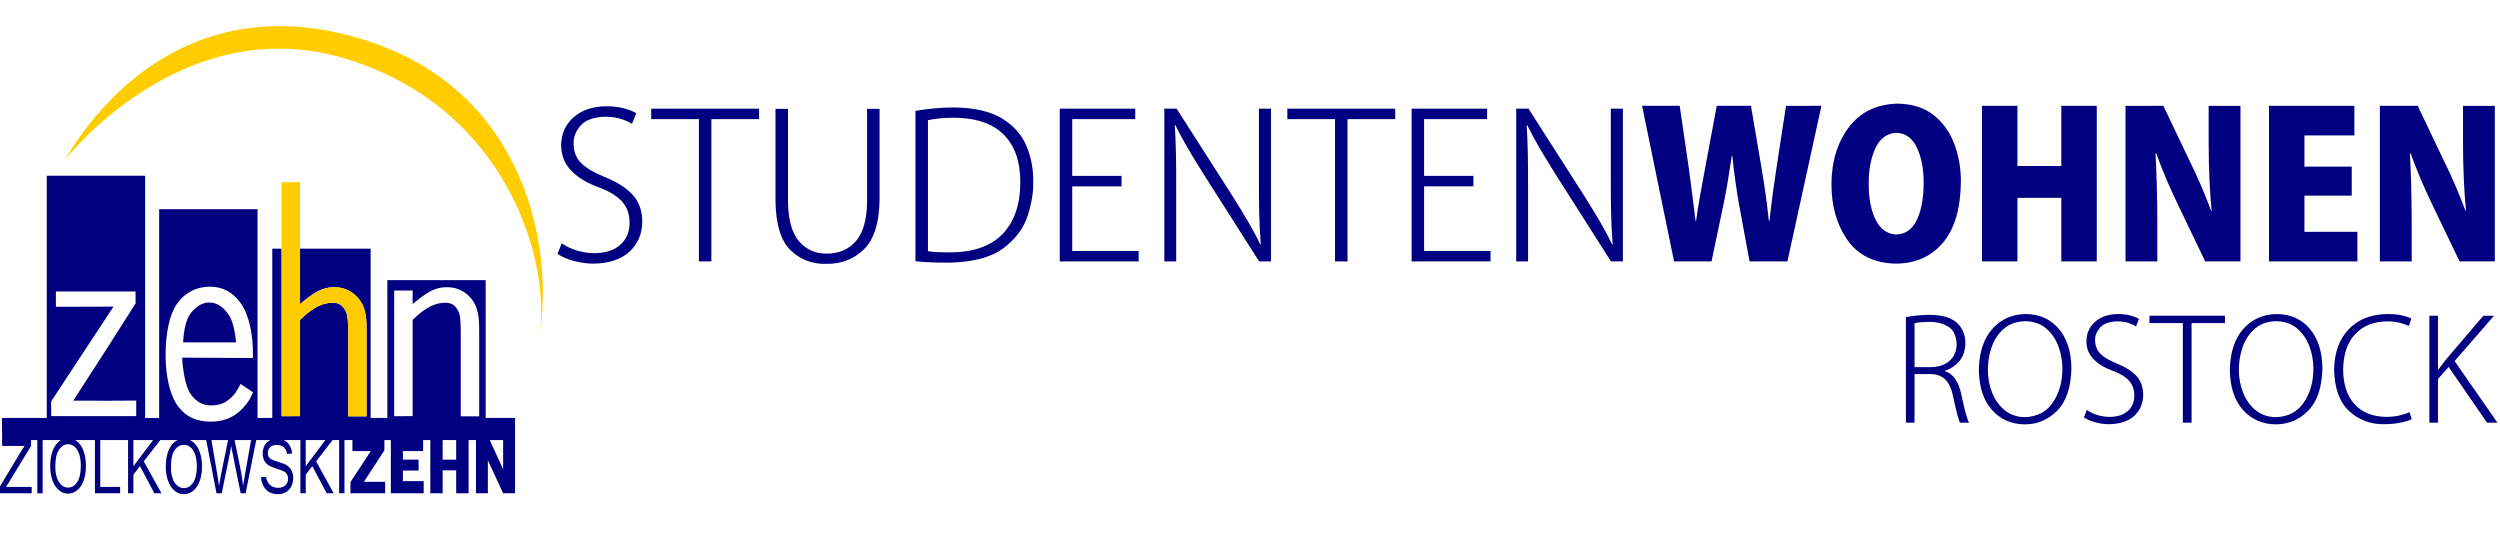
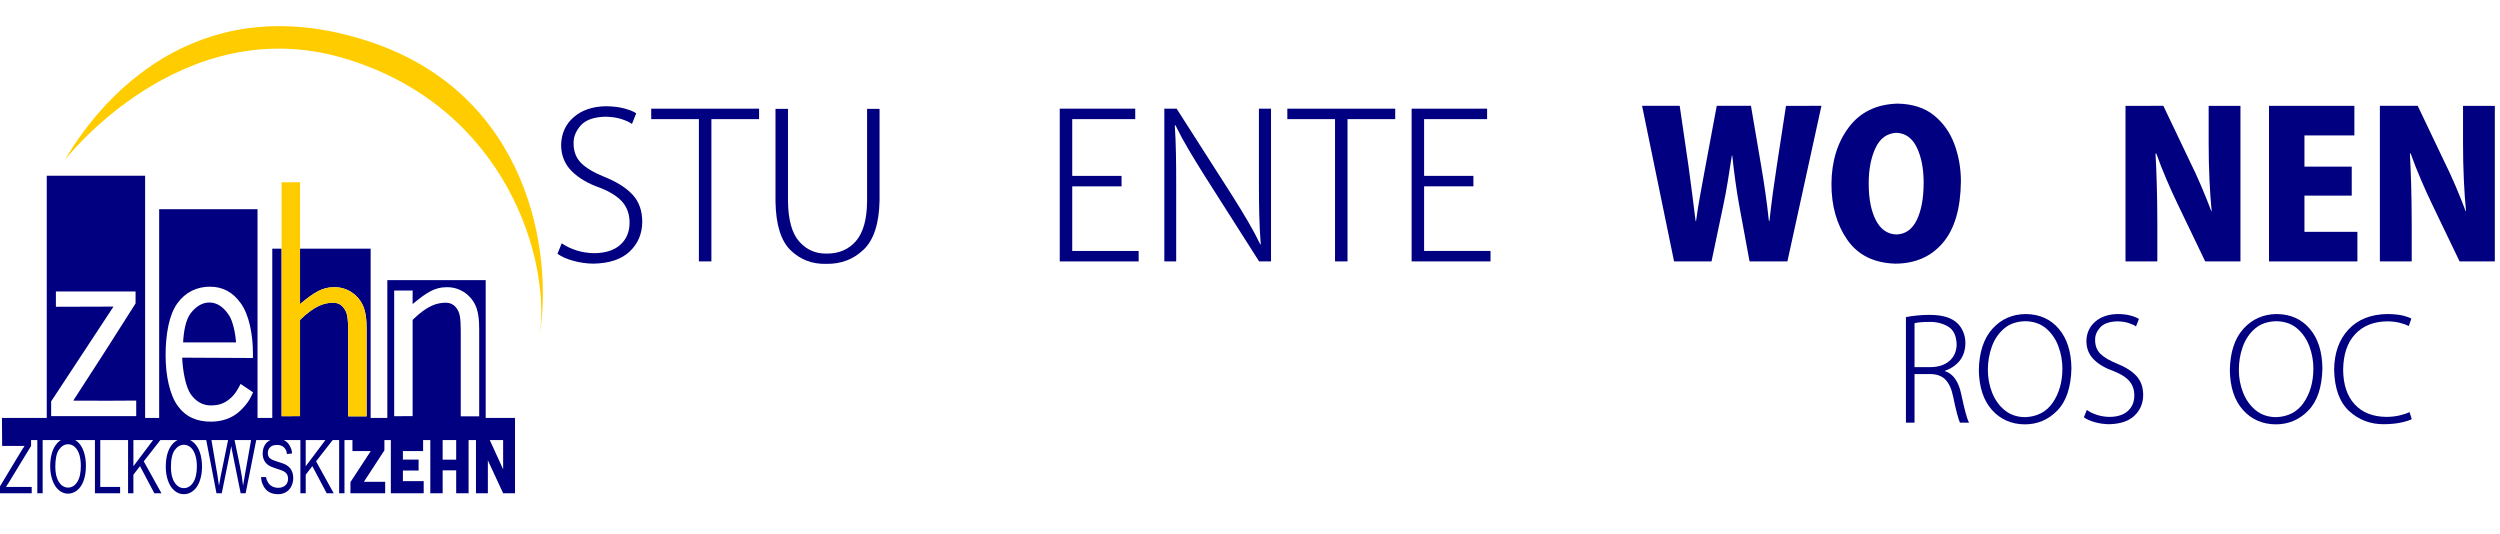
<svg xmlns="http://www.w3.org/2000/svg" xmlns:ns1="http://sodipodi.sourceforge.net/DTD/sodipodi-0.dtd" xmlns:ns2="http://www.inkscape.org/namespaces/inkscape" width="468.096mm" height="100mm" viewBox="0 0 468.096 100" version="1.1" id="svg3382" ns1:docname="logoheader.svg" ns2:version="1.0.2-2 (e86c870879, 2021-01-15)">
  <ns1:namedview pagecolor="#ffffff" bordercolor="#666666" borderopacity="1" objecttolerance="10" gridtolerance="10" guidetolerance="10" ns2:pageopacity="0" ns2:pageshadow="2" ns2:window-width="1920" ns2:window-height="1000" id="namedview4751" showgrid="false" ns2:zoom="0.77097788" ns2:cx="884.59088" ns2:cy="188.97638" ns2:window-x="-11" ns2:window-y="-11" ns2:window-maximized="1" ns2:current-layer="svg3382" />
  <defs id="defs3376" />
  <g id="g4835" transform="matrix(0.877,0,0,0.877,-1.0270674e-4,4.762)">
    <g id="g3419" transform="matrix(0.5,0,0,-0.5,-59.026,204.125)">
      <path d="M 138.016,344.068 V 240.646 h -19.125 c 0.031,-4.699 0.074,-7.09 0.074,-11.953 h 9.601 c -0.562,-0.77 -1.148,-1.684 -1.773,-2.723 l -8.828,-14.676 v -2.8 h 13.625 v 2.699 h -11 l 1.051,1.601 9.675,15.899 v 2.5 h 2.676 v -22.699 h 2.274 v 22.699 h 7.777 c -0.906,-0.535 -1.699,-1.336 -2.402,-2.399 -1.422,-2.152 -2.149,-5.125 -2.149,-8.925 0,-2.012 0.317,-3.922 0.926,-5.723 0.605,-1.805 1.492,-3.211 2.672,-4.25 1.183,-1.043 2.523,-1.578 4.027,-1.578 1.383,0 2.676,0.484 3.875,1.426 1.196,0.941 2.121,2.316 2.774,4.152 0.652,1.832 0.976,3.926 0.976,6.25 0,2.289 -0.304,4.34 -0.926,6.148 -0.621,1.809 -1.519,3.215 -2.699,4.227 -0.312,0.262 -0.621,0.477 -0.949,0.672 h 8.422 v -22.699 h 10.75 v 2.699 h -8.473 v 20 h 11.875 v -22.699 h 2.274 v 7.925 l 2.824,3.649 6.125,-11.574 h 3.027 l -7.551,13.625 7.075,9.074 h 7.375 c -1.102,-0.524 -2.075,-1.391 -2.899,-2.625 -1.445,-2.149 -2.152,-5.121 -2.152,-8.922 0,-2.012 0.308,-3.926 0.926,-5.727 0.617,-1.8 1.527,-3.234 2.726,-4.273 1.199,-1.043 2.551,-1.551 4.074,-1.551 1.407,0 2.711,0.457 3.926,1.399 1.215,0.941 2.16,2.343 2.824,4.175 0.664,1.832 1,3.903 1,6.227 0,2.289 -0.32,4.34 -0.949,6.148 -0.629,1.809 -1.551,3.215 -2.75,4.227 -0.449,0.379 -0.91,0.688 -1.402,0.922 h 6.902 l 4.375,-22.699 h 2.25 l 3.551,17.449 c 0.148,0.742 0.297,1.625 0.473,2.676 0.054,-0.332 0.23,-1.215 0.527,-2.676 l 3.523,-17.449 h 2.125 l 4.524,22.699 h 6.078 c -0.145,-0.063 -0.289,-0.121 -0.426,-0.199 -0.949,-0.52 -1.683,-1.27 -2.176,-2.274 -0.492,-1.008 -0.726,-2.094 -0.726,-3.25 0,-1.054 0.199,-2.004 0.601,-2.851 0.403,-0.848 1.004,-1.551 1.825,-2.125 0.636,-0.45 1.769,-0.946 3.351,-1.45 1.582,-0.503 2.586,-0.859 3.051,-1.101 0.719,-0.363 1.234,-0.813 1.547,-1.348 0.316,-0.539 0.476,-1.183 0.476,-1.902 0,-0.707 -0.148,-1.352 -0.476,-1.949 -0.324,-0.598 -0.832,-1.082 -1.5,-1.426 -0.664,-0.344 -1.43,-0.5 -2.297,-0.5 -0.98,0 -1.867,0.223 -2.652,0.676 -0.782,0.453 -1.352,1.043 -1.723,1.777 -0.375,0.734 -0.625,0.977 -0.727,2.125 l -2.148,0.023 c 0.031,-1.531 0.348,-2.488 0.949,-3.699 0.598,-1.215 1.422,-2.121 2.473,-2.726 1.055,-0.606 2.367,-0.899 3.926,-0.899 1.23,0 2.343,0.301 3.324,0.899 0.984,0.597 1.726,1.422 2.25,2.5 0.527,1.078 0.801,2.23 0.801,3.449 0,1.23 -0.246,2.332 -0.723,3.277 -0.48,0.942 -1.223,1.711 -2.227,2.324 -0.691,0.418 -1.949,0.891 -3.8,1.45 -1.852,0.558 -3.012,1.121 -3.45,1.652 -0.445,0.531 -0.648,1.199 -0.648,2.023 0,0.95 0.293,1.754 0.922,2.426 0.633,0.672 1.648,1.024 3.027,1.024 1.324,0 2.321,-0.387 3,-1.125 0.676,-0.739 1.082,-1.301 1.199,-2.75 l 2.176,0.226 c -0.039,1.344 -0.328,2.012 -0.851,3.074 -0.524,1.063 -1.274,1.879 -2.25,2.426 -0.157,0.086 -0.313,0.153 -0.473,0.223 h 7.148 v -22.699 h 2.274 v 7.925 l 2.828,3.649 6.125,-11.574 h 3 l -7.527,13.625 7.074,9.074 h 2.777 v -22.699 h 2.274 v 22.699 h 3.402 v -4.699 h 7.824 l -8.676,-13.25 v -4.75 h 14.825 v 4.902 h -9.075 l 8.75,13.422 v 4.375 h 2.75 v -22.699 h 14.024 v 5.175 h -8.875 v 4.524 h 6.703 v 4.676 h -6.703 v 3.625 h 8.625 v 4.699 h 3.078 v -22.699 h 5.273 v 9.8 h 5.774 v -9.8 h 5.301 v 22.699 h 3.152 v -22.699 h 5.074 v 14.074 l 6.524,-14.074 h 5.074 c 0.004,10.609 0,21.894 0,32.152 h -12.524 v 58.848 h -42 v -58.848 h -7.125 v 72.273 h -30.148 v -23.648 c 5.844,4.875 9.469,7.199 14.375,7.199 6.508,0.196 11.441,-4.207 13.023,-9.226 1.168,-3.883 1.024,-7.328 1.024,-12.5 v -33.399 h -7.875 v 33.551 c 0,4.473 0.078,8.996 -0.949,11.148 -1.028,2.153 -2.559,3.922 -5.801,3.801 -3.242,-0.125 -7.277,-0.937 -13.797,-7.324 v -41.102 l -7.875,-0.023 v 71.523 h -3.977 v -72.273 h -6.3 v 89.125 h -42 v -89.125 h -6 v 103.422 z m 69.699,-47.375 c 5.414,0 9.746,-2.289 13.176,-7.098 3.429,-4.808 5.175,-12.957 5.175,-21.676 0,-0.531 0,-0.613 -0.023,-1.675 l -30.203,0.152 c 0.254,-5.805 1.515,-12.691 3.777,-15.777 2.262,-3.082 5.094,-4.625 8.473,-4.625 2.515,0 4.867,0.507 6.902,1.925 2.762,1.926 3.973,3.747 5.801,7.25 3.121,-2.125 3.871,-2.566 5.324,-3.601 -1.32,-3.078 -2.851,-5.442 -5.926,-8.223 -3.152,-2.851 -7.398,-4.277 -12.101,-4.277 -5.922,0 -10.656,1.941 -14.125,6.703 -3.469,4.758 -5.199,13.035 -5.199,21.625 0,8.883 1.445,17.191 4.949,22.098 3.508,4.906 8.41,7.199 14,7.199 z m 100.902,-0.223 c 6.508,0.196 11.442,-4.203 13.024,-9.226 1.168,-3.883 1.027,-7.328 1.027,-12.5 v -33.399 h -7.875 v 33.551 c 0,4.473 0.074,8.996 -0.953,11.148 -1.027,2.153 -2.582,3.922 -5.824,3.801 -3.243,-0.125 -7.25,-0.937 -13.774,-7.324 v -41.102 l -7.875,-0.023 v 53.648 l 7.875,0.024 v -5.797 c 5.844,4.875 9.469,7.199 14.375,7.199 z m -166.699,-1.824 h 34.023 v -5.102 c -8.824,-13.925 -15.644,-24.687 -26.601,-41.5 13.219,-0.027 16.621,-0.101 26.875,0.024 v -6.649 h -36.324 v 6.301 l 26.625,40.473 c -8.453,-0.035 -16.321,-0.074 -24.598,-0.074 z m 65.523,-4.703 c -3.152,0 -5.804,-1.82 -7.949,-4.574 -2.148,-2.75 -3.023,-7.868 -3.25,-12.473 h 22.598 c -0.305,4.441 -1.477,9.203 -2.899,11.422 -2.187,3.449 -5.019,5.625 -8.5,5.625 z m -32.425,-58.75 h 8.402 l -8.402,-11.172 z m 33.324,0 h 7.101 l -3.125,-15.274 c -0.078,-0.375 -0.324,-1.777 -0.75,-4.226 -0.199,1.555 -0.425,3.101 -0.699,4.676 z m 9.875,0 h 7.051 l -2.575,-14.524 c -0.343,-1.875 -0.636,-3.527 -0.851,-4.976 -0.266,2.531 -0.676,5.226 -1.274,8.101 z m 30.375,0 h 8.402 l -8.402,-11.172 z m 58.476,0 h 5.774 v -8.348 h -5.774 z m 20.125,0 h 5.7 V 218.72 Z m -180.05,-1.774 c 1.05,0 2.004,-0.382 2.851,-1.148 0.844,-0.766 1.485,-1.836 1.926,-3.227 0.437,-1.39 0.648,-3.035 0.648,-4.898 0,-2.949 -0.5,-5.223 -1.523,-6.828 -1.027,-1.602 -2.34,-2.399 -3.926,-2.399 -1.558,0 -2.867,0.786 -3.902,2.375 -1.031,1.59 -1.547,3.766 -1.547,6.524 0,3.449 0.547,5.902 1.625,7.375 1.074,1.476 2.355,2.226 3.848,2.226 z m 49.449,-0.226 c 1.07,0 2.043,-0.383 2.902,-1.149 0.856,-0.765 1.504,-1.859 1.949,-3.25 0.446,-1.39 0.676,-3.011 0.676,-4.875 0,-2.949 -0.535,-5.222 -1.574,-6.824 -1.043,-1.605 -2.363,-2.402 -3.977,-2.402 -1.582,0 -2.902,0.789 -3.949,2.375 -1.051,1.59 -1.574,3.766 -1.574,6.527 0,3.446 0.555,5.899 1.648,7.375 1.094,1.473 2.383,2.223 3.899,2.223 z" style="fill:#000080;fill-opacity:1;fill-rule:nonzero;stroke:none" id="path3421" />
      <path d="m 145.684,350.744 c 18.839,32.047 60.832,73.277 129.687,50.757 68.859,-22.519 79.051,-90.816 72.988,-126.109 5.196,31.613 -13.578,98.039 -83.343,118.813 -69.77,20.777 -119.332,-43.461 -119.332,-43.461 z" style="fill:#ffcc00;fill-opacity:1;fill-rule:nonzero;stroke:none" id="path3423" />
      <path d="m 238.293,241.396 v 99.883 l 7.871,0.023 v -52.023 c 5.844,4.875 9.469,7.191 14.371,7.191 6.508,0.192 11.457,-4.215 13.039,-9.234 1.168,-3.887 1.016,-7.313 1.016,-12.488 v -33.399 h -7.863 v 33.543 c 0,4.477 0.062,9.008 -0.965,11.16 -1.028,2.157 -2.563,3.918 -5.805,3.793 -3.242,-0.125 -7.269,-0.945 -13.793,-7.332 v -41.094 z" style="fill:#ffcc00;fill-opacity:1;fill-rule:nonzero;stroke:none" id="path3425" />
    </g>
    <g id="g3445" transform="matrix(1.343,0,0,-1.343,119.025,85.17)">
      <path d="m 12.512,49.453 c -0.426,0.285 -1.047,0.539 -1.871,0.762 C 9.816,50.441 8.84,50.558 7.711,50.574 5.582,50.539 3.867,49.957 2.57,48.828 1.277,47.699 0.609,46.222 0.574,44.394 0.598,42.726 1.16,41.344 2.262,40.25 3.359,39.152 4.855,38.273 6.75,37.613 c 1.668,-0.656 2.871,-1.426 3.613,-2.309 0.742,-0.882 1.106,-1.98 1.094,-3.293 C 11.441,30.566 10.949,29.41 9.98,28.543 9.012,27.679 7.645,27.234 5.887,27.211 c -1,0.008 -1.949,0.156 -2.848,0.437 -0.894,0.285 -1.687,0.66 -2.367,1.133 L 0,27.117 c 0.637,-0.457 1.48,-0.832 2.527,-1.121 1.047,-0.289 2.114,-0.438 3.2,-0.449 2.535,0.05 4.457,0.699 5.769,1.949 1.309,1.25 1.969,2.82 1.977,4.707 -0.004,1.766 -0.516,3.199 -1.532,4.301 -1.019,1.105 -2.511,2.05 -4.484,2.836 -1.676,0.675 -2.91,1.414 -3.711,2.214 -0.797,0.805 -1.191,1.848 -1.187,3.129 -0.02,1.004 0.351,1.942 1.121,2.821 0.769,0.879 2.07,1.347 3.902,1.406 1.031,-0.02 1.914,-0.152 2.645,-0.399 0.734,-0.246 1.269,-0.496 1.613,-0.753 z" style="fill:#000080;fill-opacity:1;fill-rule:nonzero;stroke:none" id="path3447" />
      <path d="M 32.047,50.187 H 14.898 V 48.523 H 22.48 V 25.902 h 1.985 v 22.621 h 7.582 z" style="fill:#000080;fill-opacity:1;fill-rule:nonzero;stroke:none" id="path3449" />
      <path d="M 51.199,50.156 H 49.215 V 35.437 c -0.027,-2.867 -0.617,-4.968 -1.774,-6.304 -1.156,-1.336 -2.711,-2 -4.656,-1.985 -1.754,-0.027 -3.207,0.61 -4.355,1.914 -1.153,1.301 -1.746,3.426 -1.789,6.375 V 50.156 H 34.656 V 35.371 c 0.067,-3.645 0.871,-6.211 2.407,-7.699 1.539,-1.489 3.414,-2.207 5.625,-2.157 2.371,-0.043 4.367,0.715 5.984,2.27 1.617,1.555 2.461,4.156 2.527,7.812 z" style="fill:#000080;fill-opacity:1;fill-rule:nonzero;stroke:none" id="path3451" />
-       <path d="m 56.906,25.933 c 0.832,-0.093 1.684,-0.156 2.555,-0.183 0.875,-0.031 1.785,-0.043 2.727,-0.043 3.871,0.074 6.777,0.844 8.718,2.308 1.938,1.465 3.223,3.192 3.852,5.18 0.633,1.988 0.922,3.801 0.867,5.441 0.027,1.977 -0.332,3.856 -1.078,5.633 -0.746,1.778 -2.039,3.231 -3.879,4.36 -1.84,1.129 -4.391,1.715 -7.648,1.75 -1.122,0 -2.192,-0.051 -3.215,-0.153 C 58.785,50.129 57.82,50 56.906,49.836 Z m 1.985,22.43 c 0.48,0.102 1.062,0.188 1.746,0.266 0.687,0.074 1.468,0.117 2.351,0.121 3.504,-0.02 6.149,-0.91 7.922,-2.668 1.778,-1.762 2.664,-4.274 2.668,-7.543 -0.004,-3.559 -0.937,-6.309 -2.801,-8.25 -1.859,-1.942 -4.617,-2.922 -8.269,-2.949 -0.711,0 -1.371,0.011 -1.988,0.035 -0.618,0.027 -1.161,0.078 -1.629,0.156 z" style="fill:#000080;fill-opacity:1;fill-rule:nonzero;stroke:none" id="path3453" />
      <path d="M 92.387,27.566 H 81.828 v 10.27 h 7.84 V 39.5 h -7.84 v 9.023 h 10.016 v 1.664 h -12 V 25.902 h 12.543 z" style="fill:#000080;fill-opacity:1;fill-rule:nonzero;stroke:none" id="path3455" />
      <path d="m 113.43,50.187 h -1.922 V 38.574 c -0.004,-1.887 0.012,-3.609 0.051,-5.168 0.035,-1.559 0.113,-3.156 0.238,-4.785 l -0.063,-0.031 c -0.574,1.183 -1.222,2.398 -1.949,3.644 -0.726,1.242 -1.562,2.61 -2.5,4.098 L 98.422,50.187 H 96.469 V 25.902 h 1.886 v 11.774 c 0.004,2.043 -0.007,3.824 -0.039,5.347 -0.027,1.528 -0.089,3.028 -0.183,4.508 l 0.097,0.031 c 0.629,-1.289 1.329,-2.586 2.106,-3.894 0.777,-1.305 1.602,-2.653 2.469,-4.039 l 8.734,-13.727 h 1.891 z" style="fill:#000080;fill-opacity:1;fill-rule:nonzero;stroke:none" id="path3457" />
      <path d="m 133.172,50.187 h -17.149 v -1.664 h 7.582 V 25.902 h 1.985 v 22.621 h 7.582 z" style="fill:#000080;fill-opacity:1;fill-rule:nonzero;stroke:none" id="path3459" />
      <path d="m 148.324,27.566 h -10.558 v 10.27 h 7.839 V 39.5 h -7.839 v 9.023 h 10.015 v 1.664 h -12 V 25.902 h 12.543 z" style="fill:#000080;fill-opacity:1;fill-rule:nonzero;stroke:none" id="path3461" />
-       <path d="m 169.367,50.187 h -1.922 V 38.574 c -0.004,-1.887 0.012,-3.609 0.051,-5.168 0.035,-1.559 0.113,-3.156 0.238,-4.785 l -0.062,-0.031 c -0.574,1.183 -1.223,2.398 -1.949,3.644 -0.727,1.242 -1.563,2.61 -2.5,4.098 l -8.864,13.855 h -1.953 V 25.902 h 1.887 v 11.774 c 0.004,2.043 -0.008,3.824 -0.039,5.347 -0.027,1.528 -0.09,3.028 -0.184,4.508 l 0.098,0.031 c 0.629,-1.289 1.328,-2.586 2.105,-3.894 0.778,-1.305 1.602,-2.653 2.469,-4.039 l 8.735,-13.727 h 1.89 z" style="fill:#000080;fill-opacity:1;fill-rule:nonzero;stroke:none" id="path3463" />
      <path d="m 195.297,50.636 -1.473,-9.601 c -0.222,-1.449 -0.433,-2.887 -0.625,-4.313 -0.191,-1.421 -0.367,-2.875 -0.527,-4.359 h -0.098 c -0.156,1.481 -0.336,2.906 -0.531,4.289 -0.195,1.383 -0.41,2.777 -0.652,4.192 l -1.664,9.792 h -5.438 l -1.793,-9.601 c -0.277,-1.5 -0.547,-2.977 -0.812,-4.426 -0.266,-1.449 -0.496,-2.887 -0.692,-4.308 h -0.062 c -0.176,1.371 -0.356,2.796 -0.539,4.277 -0.18,1.476 -0.375,2.941 -0.582,4.394 l -1.411,9.664 h -5.98 l 5.086,-24.734 h 5.953 l 1.887,8.988 c 0.254,1.196 0.484,2.434 0.695,3.719 0.215,1.285 0.43,2.66 0.649,4.121 h 0.066 c 0.156,-1.48 0.328,-2.867 0.508,-4.152 0.176,-1.289 0.371,-2.508 0.578,-3.652 l 1.664,-9.024 h 6.016 l 5.41,24.734 z" style="fill:#000080;fill-opacity:1;fill-rule:nonzero;stroke:none" id="path3465" />
      <path d="m 213.02,50.988 c -3.348,-0.098 -5.93,-1.352 -7.743,-3.769 -1.812,-2.415 -2.73,-5.415 -2.754,-9 -0.003,-3.497 0.836,-6.454 2.516,-8.879 1.684,-2.422 4.223,-3.688 7.629,-3.793 3.164,0.007 5.684,1.109 7.555,3.3 1.875,2.196 2.832,5.446 2.879,9.758 0.007,2.047 -0.332,4.008 -1.016,5.883 -0.684,1.875 -1.77,3.418 -3.254,4.625 -1.484,1.207 -3.422,1.832 -5.812,1.875 z m -0.161,-4.641 c 1.442,-0.058 2.52,-0.843 3.243,-2.347 0.718,-1.504 1.078,-3.367 1.078,-5.586 -0.004,-2.457 -0.367,-4.434 -1.09,-5.926 -0.727,-1.492 -1.805,-2.258 -3.231,-2.301 -1.429,0.043 -2.527,0.805 -3.289,2.289 -0.757,1.485 -1.132,3.43 -1.125,5.84 -0.004,2.195 0.356,4.067 1.078,5.613 0.727,1.543 1.836,2.352 3.336,2.418 z" style="fill:#000080;fill-opacity:1;fill-rule:nonzero;stroke:none" id="path3467" />
-       <path d="m 244.699,50.636 h -5.633 V 41.07 h -6.976 v 9.566 h -5.633 V 25.902 h 5.633 v 10.109 h 6.976 V 25.902 h 5.633 z" style="fill:#000080;fill-opacity:1;fill-rule:nonzero;stroke:none" id="path3469" />
      <path d="m 267.543,50.636 h -5.055 V 44.75 c 0,-2.067 0.043,-4.028 0.129,-5.883 0.086,-1.856 0.203,-3.512 0.348,-4.965 h -0.063 c -0.476,1.281 -1.019,2.629 -1.625,4.043 -0.605,1.414 -1.195,2.688 -1.765,3.828 l -4.227,8.863 H 249.27 V 25.902 h 5.058 v 6.078 c -0.004,2.215 -0.031,4.25 -0.086,6.114 -0.054,1.859 -0.121,3.511 -0.203,4.957 h 0.129 c 0.461,-1.309 1.008,-2.696 1.629,-4.149 0.625,-1.457 1.234,-2.793 1.824,-4.012 l 4.32,-8.988 h 5.602 z" style="fill:#000080;fill-opacity:1;fill-rule:nonzero;stroke:none" id="path3471" />
      <path d="m 286.133,30.605 h -8.418 v 5.758 h 7.519 v 4.609 h -7.519 v 4.961 h 7.937 v 4.703 h -13.57 V 25.902 h 14.051 z" style="fill:#000080;fill-opacity:1;fill-rule:nonzero;stroke:none" id="path3473" />
      <path d="m 307.98,50.636 h -5.054 V 44.75 c 0,-2.067 0.043,-4.028 0.129,-5.883 0.086,-1.856 0.203,-3.512 0.347,-4.965 h -0.062 c -0.477,1.281 -1.02,2.629 -1.625,4.043 -0.606,1.414 -1.195,2.688 -1.766,3.828 l -4.226,8.863 h -6.016 V 25.902 h 5.059 v 6.078 c -0.004,2.215 -0.032,4.25 -0.086,6.114 -0.055,1.859 -0.121,3.511 -0.203,4.957 h 0.128 c 0.461,-1.309 1.008,-2.696 1.629,-4.149 0.625,-1.457 1.235,-2.793 1.825,-4.012 l 4.32,-8.988 h 5.601 z" style="fill:#000080;fill-opacity:1;fill-rule:nonzero;stroke:none" id="path3475" />
      <path d="m 220.547,8.511 c 0.976,0.336 1.762,0.872 2.355,1.602 0.594,0.734 0.899,1.672 0.914,2.813 -0.003,0.621 -0.113,1.199 -0.328,1.73 -0.215,0.531 -0.508,0.984 -0.883,1.359 -0.472,0.469 -1.078,0.821 -1.812,1.047 -0.734,0.231 -1.645,0.344 -2.734,0.344 -0.629,-0.004 -1.27,-0.035 -1.922,-0.098 -0.657,-0.062 -1.246,-0.148 -1.774,-0.261 V 0.269 h 1.367 v 7.727 h 2.442 c 1.07,0.004 1.894,-0.293 2.469,-0.883 0.574,-0.594 0.984,-1.492 1.226,-2.699 0.223,-1.082 0.43,-1.981 0.617,-2.695 0.184,-0.711 0.344,-1.196 0.481,-1.45 h 1.433 c -0.175,0.325 -0.359,0.848 -0.55,1.571 -0.196,0.722 -0.43,1.722 -0.703,3 -0.2,0.957 -0.512,1.746 -0.938,2.367 -0.426,0.621 -0.98,1.043 -1.66,1.262 z m -4.817,0.583 v 6.988 c 0.204,0.058 0.5,0.105 0.891,0.144 0.395,0.039 0.863,0.059 1.414,0.059 1.113,0.027 2.113,-0.207 2.996,-0.715 0.879,-0.504 1.344,-1.453 1.395,-2.848 -0.016,-1.109 -0.399,-1.988 -1.145,-2.636 -0.746,-0.649 -1.761,-0.977 -3.043,-0.992 z" style="fill:#000080;fill-opacity:1;fill-rule:nonzero;stroke:none" id="path3477" />
      <path d="m 233.434,17.539 c -2.164,-0.02 -3.938,-0.805 -5.329,-2.352 -1.386,-1.547 -2.105,-3.742 -2.152,-6.586 0.047,-2.699 0.742,-4.804 2.086,-6.308 1.348,-1.504 3.078,-2.27 5.195,-2.293 2.036,-0.004 3.766,0.726 5.196,2.199 1.429,1.469 2.175,3.707 2.242,6.715 -0.035,2.652 -0.703,4.746 -2.008,6.277 -1.301,1.535 -3.047,2.317 -5.23,2.348 z m -0.09,-1.141 c 1.351,-0.027 2.461,-0.418 3.332,-1.172 0.871,-0.754 1.515,-1.703 1.933,-2.847 0.422,-1.149 0.629,-2.325 0.629,-3.532 -0.008,-2.105 -0.515,-3.898 -1.527,-5.382 -1.012,-1.481 -2.488,-2.258 -4.434,-2.321 -1.269,0.02 -2.343,0.391 -3.218,1.106 -0.875,0.719 -1.539,1.644 -1.989,2.777 -0.453,1.137 -0.679,2.344 -0.683,3.621 -0.004,1.285 0.207,2.516 0.625,3.692 0.418,1.171 1.066,2.136 1.949,2.89 0.879,0.75 2.008,1.141 3.383,1.168 z" style="fill:#000080;fill-opacity:1;fill-rule:nonzero;stroke:none" id="path3479" />
      <path d="m 251.406,16.754 c -0.297,0.199 -0.734,0.379 -1.312,0.535 -0.574,0.16 -1.258,0.242 -2.047,0.25 -1.492,-0.024 -2.692,-0.43 -3.598,-1.219 -0.91,-0.793 -1.375,-1.828 -1.398,-3.105 0.015,-1.168 0.41,-2.133 1.179,-2.903 0.77,-0.769 1.817,-1.383 3.145,-1.843 1.164,-0.461 2.008,-1 2.527,-1.618 0.52,-0.617 0.774,-1.386 0.766,-2.304 -0.012,-1.012 -0.355,-1.821 -1.035,-2.426 -0.68,-0.61 -1.633,-0.918 -2.863,-0.934 -0.704,0.004 -1.368,0.106 -1.997,0.305 -0.625,0.199 -1.179,0.465 -1.656,0.793 l -0.469,-1.164 c 0.446,-0.32 1.036,-0.582 1.77,-0.785 0.73,-0.203 1.477,-0.309 2.238,-0.313 1.774,0.031 3.121,0.488 4.039,1.363 0.918,0.875 1.379,1.973 1.383,3.297 -0.004,1.235 -0.363,2.235 -1.074,3.008 -0.711,0.774 -1.758,1.434 -3.137,1.985 -1.172,0.472 -2.039,0.992 -2.597,1.55 -0.559,0.563 -0.836,1.293 -0.832,2.192 -0.016,0.699 0.246,1.359 0.785,1.972 0.539,0.618 1.449,0.942 2.734,0.985 0.719,-0.012 1.336,-0.106 1.848,-0.278 0.515,-0.171 0.89,-0.347 1.129,-0.531 z" style="fill:#000080;fill-opacity:1;fill-rule:nonzero;stroke:none" id="path3481" />
-       <path d="m 265.082,17.269 h -12.008 v -1.164 h 5.309 V 0.269 h 1.39 v 15.836 h 5.309 z" style="fill:#000080;fill-opacity:1;fill-rule:nonzero;stroke:none" id="path3483" />
      <path d="m 273.336,17.539 c -2.164,-0.02 -3.941,-0.805 -5.328,-2.352 -1.391,-1.547 -2.106,-3.742 -2.153,-6.586 0.043,-2.699 0.739,-4.804 2.086,-6.308 1.344,-1.504 3.075,-2.27 5.192,-2.293 2.035,-0.004 3.769,0.726 5.199,2.199 1.43,1.469 2.176,3.707 2.238,6.715 -0.031,2.652 -0.699,4.746 -2.004,6.277 -1.304,1.535 -3.046,2.317 -5.23,2.348 z m -0.09,-1.141 c 1.348,-0.027 2.457,-0.418 3.328,-1.172 0.871,-0.754 1.516,-1.703 1.938,-2.847 0.418,-1.149 0.629,-2.325 0.625,-3.532 -0.008,-2.105 -0.516,-3.898 -1.528,-5.382 -1.011,-1.481 -2.488,-2.258 -4.429,-2.321 -1.274,0.02 -2.348,0.391 -3.223,1.106 -0.875,0.719 -1.535,1.644 -1.988,2.777 -0.453,1.137 -0.68,2.344 -0.68,3.621 -0.004,1.285 0.203,2.516 0.621,3.692 0.422,1.171 1.07,2.136 1.949,2.89 0.879,0.75 2.008,1.141 3.387,1.168 z" style="fill:#000080;fill-opacity:1;fill-rule:nonzero;stroke:none" id="path3485" />
      <path d="m 294.418,1.949 c -0.477,-0.227 -1.035,-0.41 -1.668,-0.551 -0.633,-0.137 -1.305,-0.207 -2.004,-0.211 -2.18,0.024 -3.863,0.696 -5.058,2.012 -1.196,1.316 -1.801,3.141 -1.821,5.469 0.028,2.449 0.664,4.34 1.914,5.676 1.25,1.335 2.957,2.011 5.121,2.031 0.707,-0.008 1.348,-0.078 1.922,-0.219 0.571,-0.141 1.067,-0.312 1.485,-0.52 l 0.402,1.188 c -0.195,0.117 -0.598,0.262 -1.207,0.434 -0.613,0.168 -1.481,0.265 -2.602,0.281 -2.636,-0.039 -4.699,-0.86 -6.191,-2.461 -1.492,-1.602 -2.25,-3.738 -2.277,-6.41 0.07,-2.977 0.871,-5.164 2.402,-6.567 1.527,-1.398 3.363,-2.093 5.508,-2.078 1.011,0.008 1.902,0.09 2.66,0.25 0.762,0.16 1.351,0.344 1.773,0.555 z" style="fill:#000080;fill-opacity:1;fill-rule:nonzero;stroke:none" id="path3487" />
-       <path d="m 301.586,10.058 6.269,7.211 h -1.699 l -5.715,-6.695 c -0.222,-0.273 -0.457,-0.559 -0.695,-0.867 -0.242,-0.305 -0.476,-0.621 -0.715,-0.949 h -0.09 v 8.511 h -1.367 v -17 h 1.367 v 6.946 l 1.704,1.902 6.093,-8.848 h 1.657 z" style="fill:#000080;fill-opacity:1;fill-rule:nonzero;stroke:none" id="path3489" />
    </g>
  </g>
</svg>